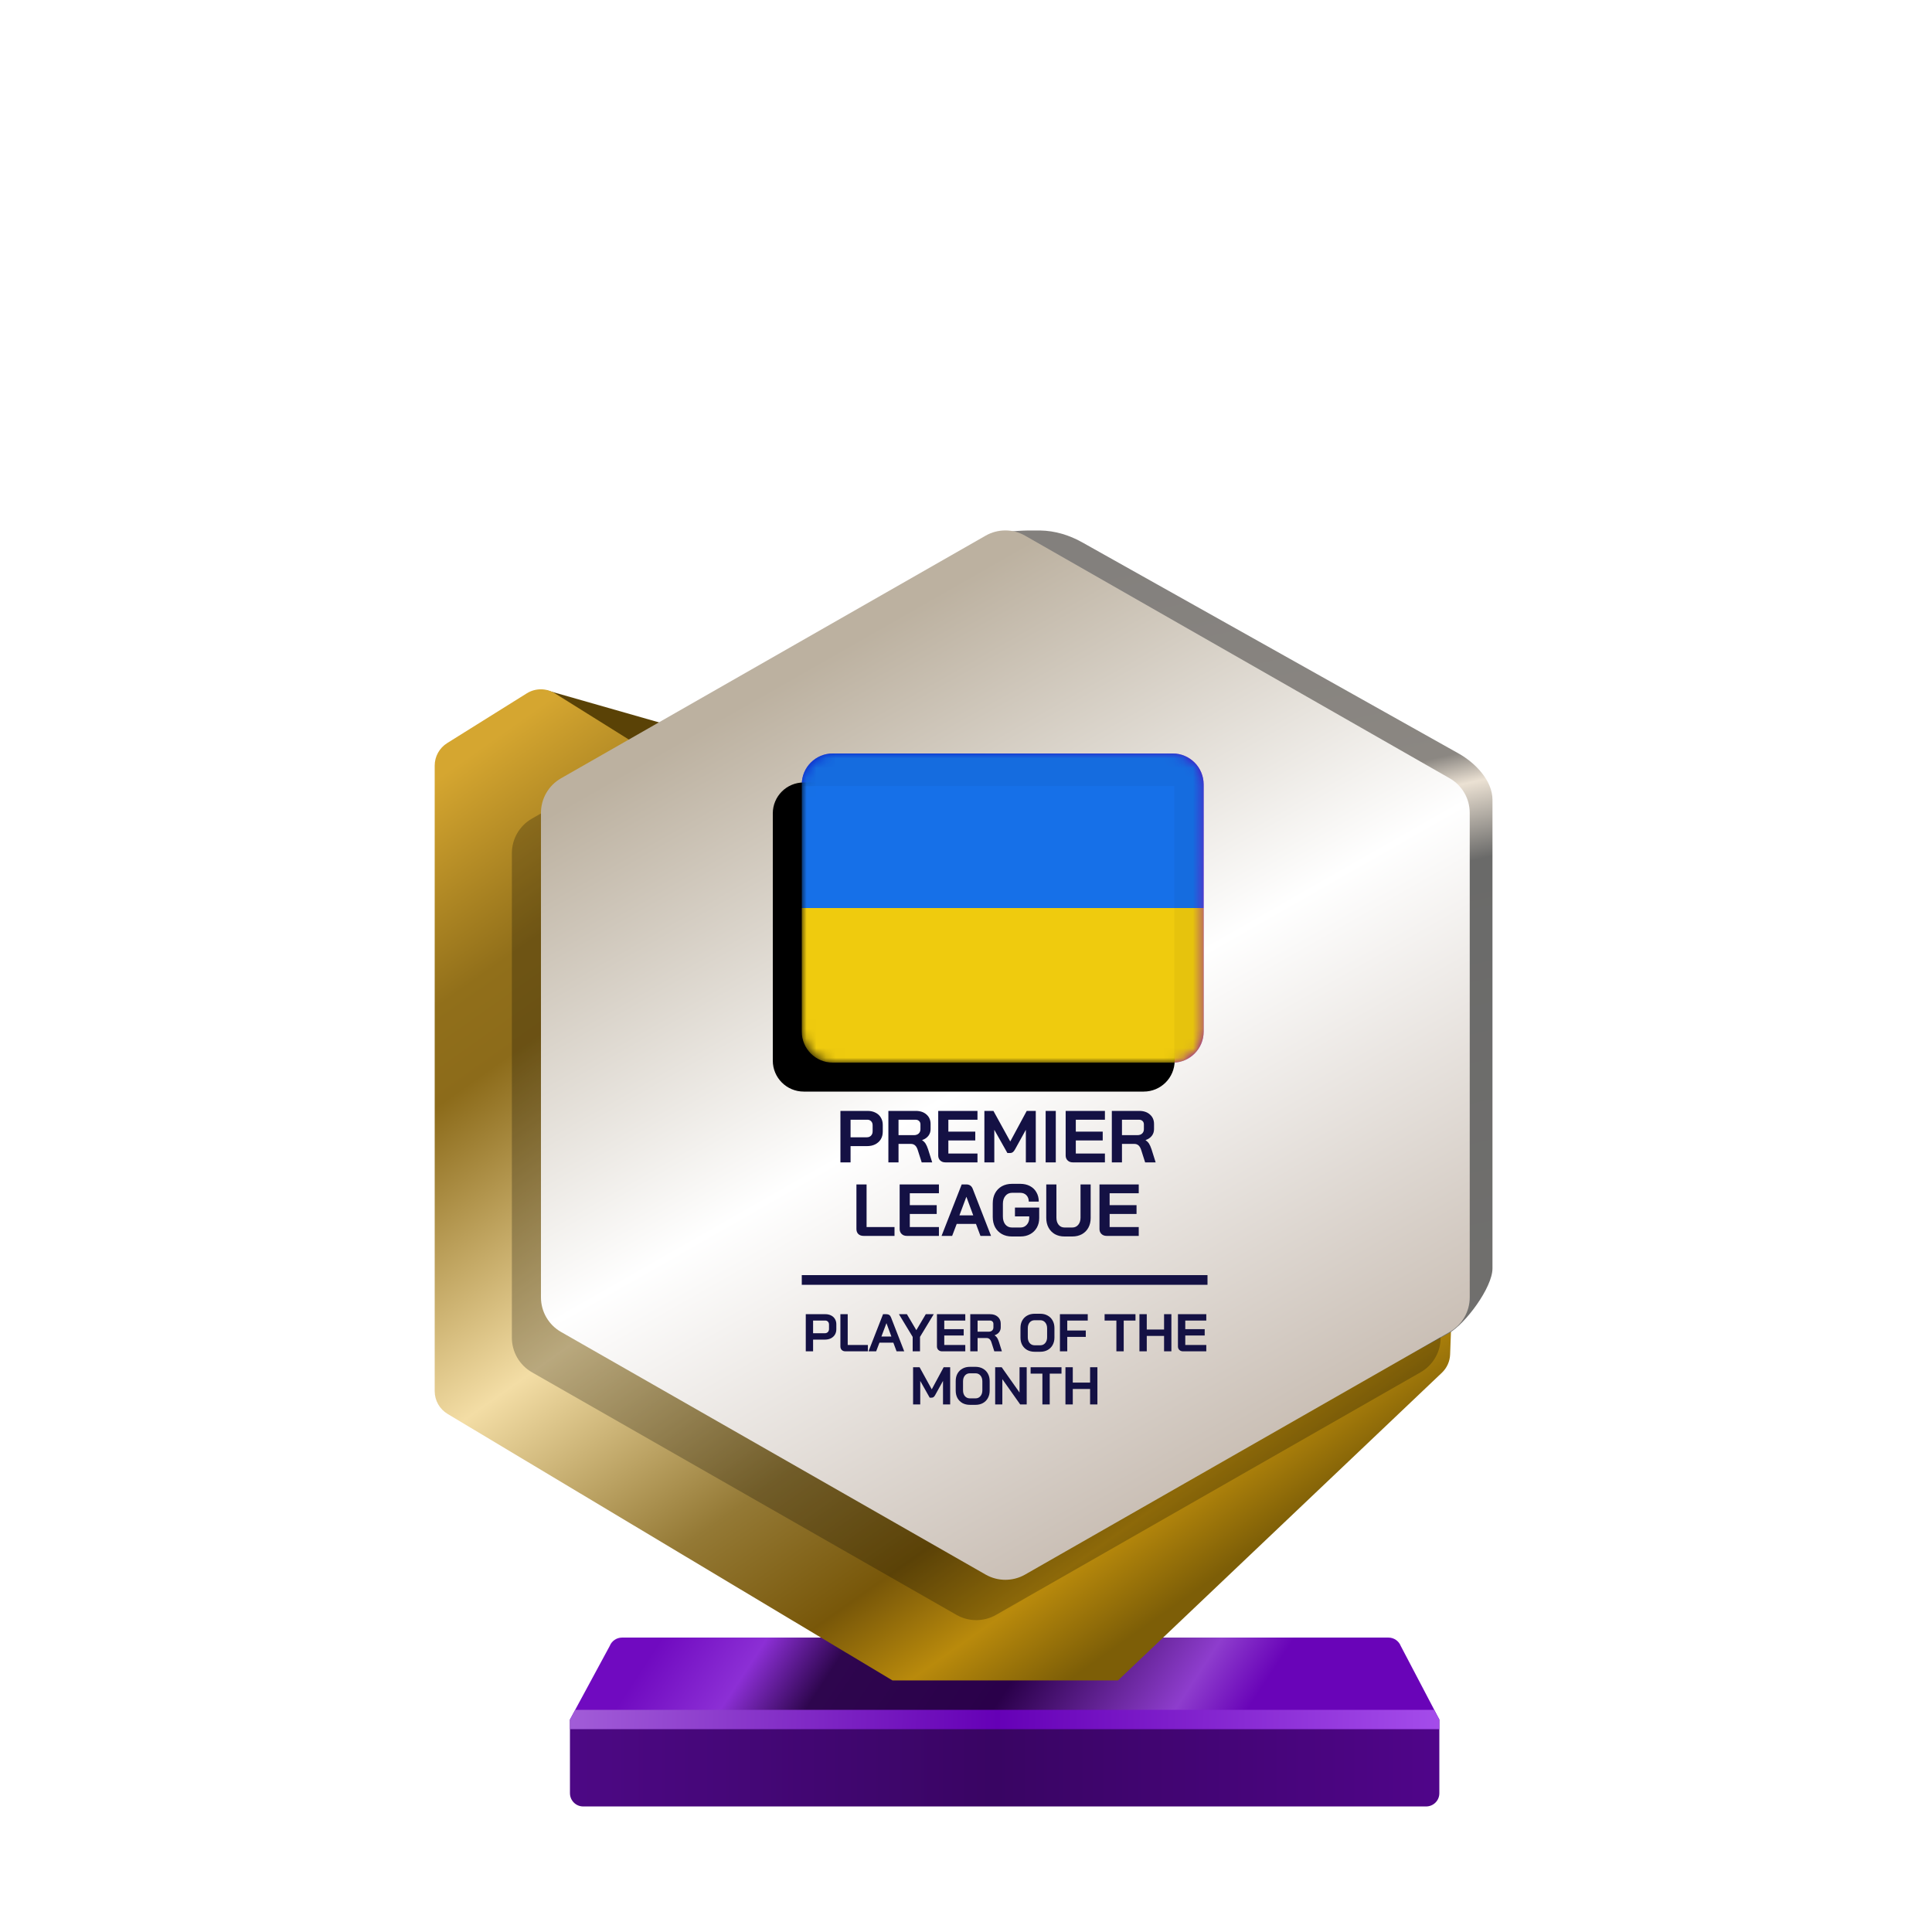
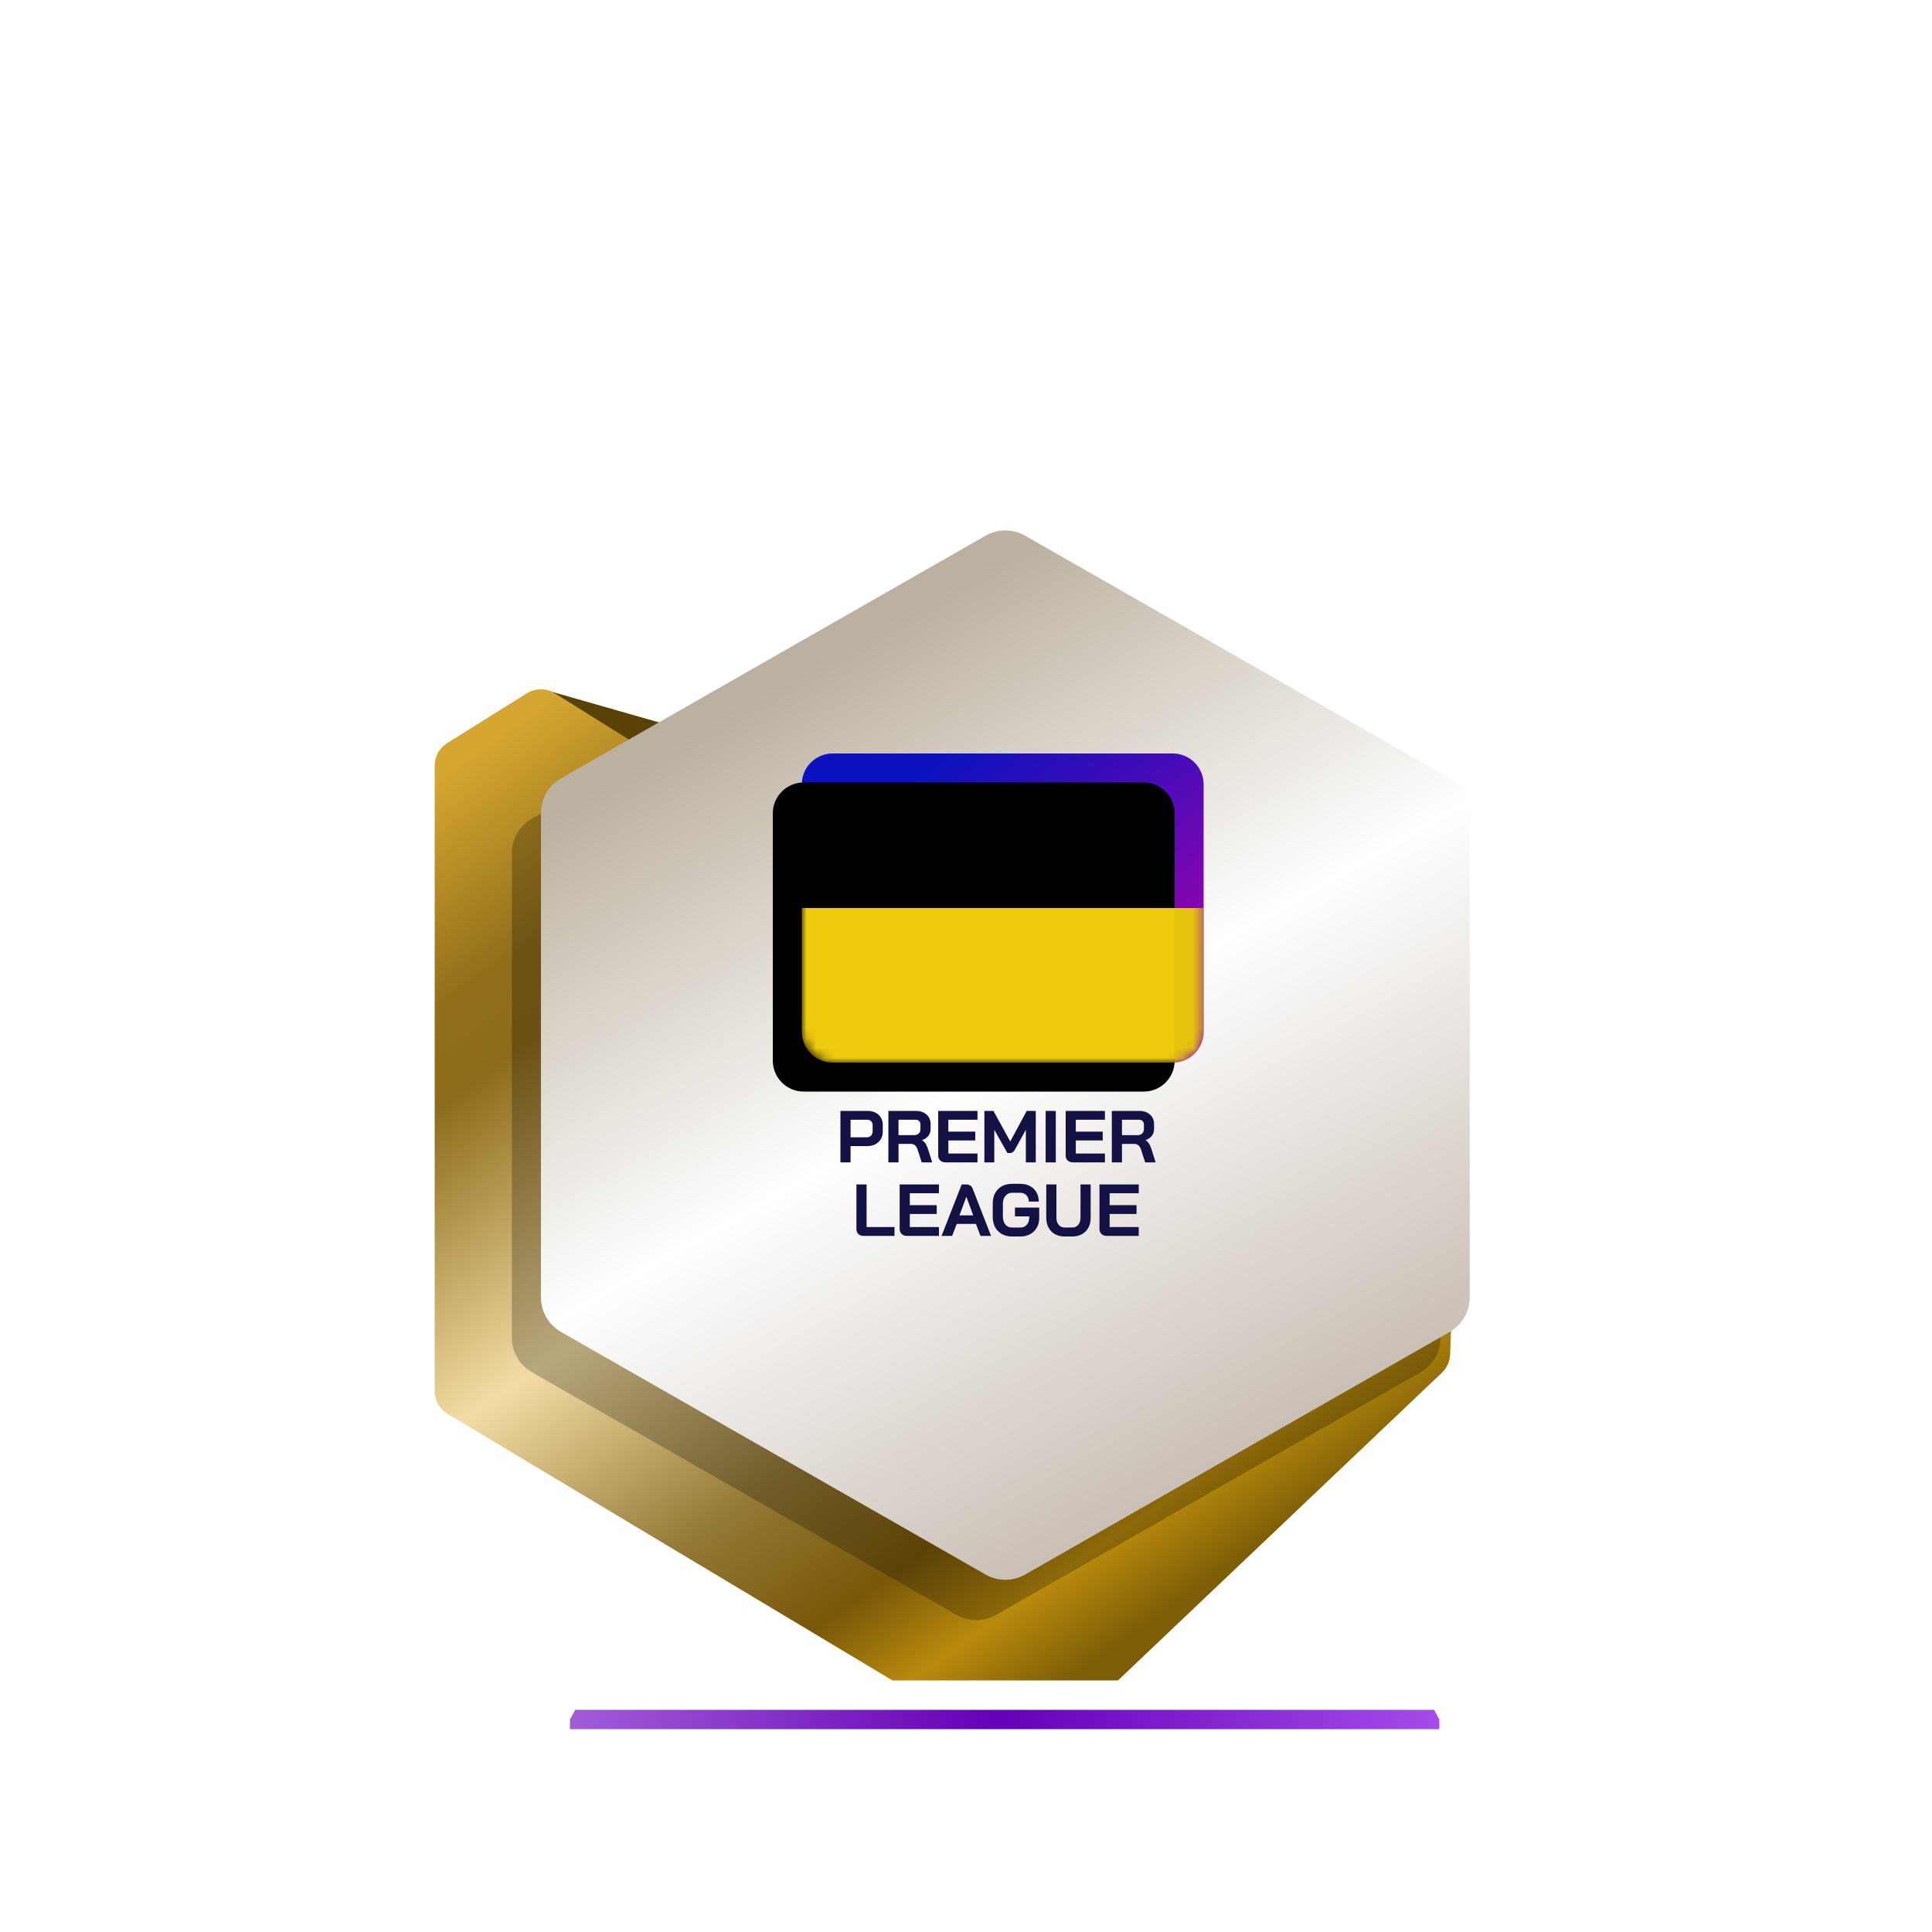
<svg xmlns="http://www.w3.org/2000/svg" xmlns:xlink="http://www.w3.org/1999/xlink" width="200px" height="200px" viewBox="0 0 200 200" version="1.1">
  <title>ukraine_gold_month</title>
  <defs>
    <linearGradient x1="7.778%" y1="48.193%" x2="80%" y2="52.643%" id="linearGradient-1">
      <stop stop-color="#700AC0" offset="0%" />
      <stop stop-color="#8C2FD5" offset="16.729%" />
      <stop stop-color="#2E064E" offset="30.206%" />
      <stop stop-color="#2A004A" offset="59.729%" />
      <stop stop-color="#8E3DCD" offset="88.523%" />
      <stop stop-color="#6904B8" offset="100%" />
    </linearGradient>
    <linearGradient x1="0%" y1="44.444%" x2="100%" y2="44.444%" id="linearGradient-2">
      <stop stop-color="#4D0885" offset="0%" />
      <stop stop-color="#390563" offset="49.007%" />
      <stop stop-color="#50058A" offset="100%" />
    </linearGradient>
    <linearGradient x1="0%" y1="49.975%" x2="101.111%" y2="50.025%" id="linearGradient-3">
      <stop stop-color="#A25DD8" offset="0%" />
      <stop stop-color="#6500B6" offset="48.57%" />
      <stop stop-color="#A64EEC" offset="100%" />
    </linearGradient>
    <linearGradient x1="1.629%" y1="7.962%" x2="65.959%" y2="97.36%" id="linearGradient-4">
      <stop stop-color="#D5A630" offset="0%" />
      <stop stop-color="#916F1A" offset="16.955%" />
      <stop stop-color="#8C6B1A" offset="24.327%" />
      <stop stop-color="#F3DDA5" offset="49.026%" />
      <stop stop-color="#947935" offset="69.869%" />
      <stop stop-color="#785709" offset="82.834%" />
      <stop stop-color="#B98A0C" offset="91.679%" />
      <stop stop-color="#7D5E07" offset="100%" />
    </linearGradient>
    <linearGradient x1="53.535%" y1="0.09%" x2="63.301%" y2="84.266%" id="linearGradient-5">
      <stop stop-color="#83807D" offset="0%" />
      <stop stop-color="#8B8782" offset="30.989%" />
      <stop stop-color="#EBE1D3" offset="34.706%" />
      <stop stop-color="#6A6A69" offset="43.802%" />
      <stop stop-color="#71706E" offset="100%" />
    </linearGradient>
    <linearGradient x1="30.976%" y1="12.068%" x2="74.446%" y2="99.419%" id="linearGradient-6">
      <stop stop-color="#BCB1A0" offset="0%" />
      <stop stop-color="#FFFFFF" offset="44.34%" />
      <stop stop-color="#BEB1A5" offset="100%" />
    </linearGradient>
    <linearGradient x1="9.615%" y1="21.893%" x2="57.693%" y2="81.065%" id="linearGradient-7">
      <stop stop-color="#0B12C6" offset="0%" />
      <stop stop-color="#8805B7" offset="100%" />
    </linearGradient>
    <path d="M0,3.2 C0,1.433 1.433,0 3.2,0 L38.4,0 C40.167,0 41.6,1.433 41.6,3.2 L41.6,28.8 C41.6,30.567 40.167,32 38.4,32 L3.2,32 C1.433,32 0,30.567 0,28.8 L0,3.2 Z" id="path-8" />
    <filter x="-3.6%" y="-4.7%" width="107.2%" height="109.4%" filterUnits="objectBoundingBox" id="filter-10">
      <feOffset dx="-3" dy="3" in="SourceAlpha" result="shadowOffsetInner1" />
      <feComposite in="shadowOffsetInner1" in2="SourceAlpha" operator="arithmetic" k2="-1" k3="1" result="shadowInnerInner1" />
      <feColorMatrix values="0 0 0 0 0   0 0 0 0 0   0 0 0 0 0  0 0 0 0.24 0" type="matrix" in="shadowInnerInner1" />
    </filter>
  </defs>
  <g id="ukraine_gold_month" stroke="none" stroke-width="1" fill="none" fill-rule="evenodd">
    <g id="euro_qualify_gold_shield" transform="translate(45, 54.91)" fill-rule="nonzero">
      <g id="trophy" transform="translate(0, -0)">
-         <path d="M14,123.094 L18.119,115.479 C18.326,114.955 18.832,114.612 19.395,114.612 L98.73,114.612 C99.293,114.612 99.799,114.955 100.006,115.479 L104,123.094 L14,123.094 Z" id="Path" fill="url(#linearGradient-1)" />
-         <path d="M14.002,130.72 L14,123.094 L104,123.094 L104,130.727 C104,131.485 103.385,132.094 102.626,132.094 L15.375,132.094 C14.616,132.094 14.002,131.479 14.002,130.72 Z" id="Path" fill="url(#linearGradient-2)" />
        <polygon id="Path" fill="url(#linearGradient-3)" points="14 123.094 14 124.094 104 124.094 104 123.094 103.452 122.094 14.55 122.094" />
        <path d="M11.464,16.654 L20.261,21.869 L24,20.094 L11.525,16.531 C11.446,16.499 11.391,16.61 11.464,16.654 Z" id="Path" fill="#5A4206" />
        <path d="M0,24.345 L0,89.103 C0,90.068 0.507,90.963 1.335,91.459 L47.386,119.045 L70.736,119.045 L104.263,87.195 C104.783,86.701 105.089,86.023 105.116,85.305 L105.418,77.153 L59.061,101.876 L23.356,81.379 C22.503,80.889 21.976,79.98 21.976,78.996 L21.976,24.345 C21.976,23.398 21.488,22.518 20.685,22.016 L12.444,16.865 C11.553,16.308 10.423,16.308 9.532,16.865 L1.291,22.016 C0.488,22.518 0,23.398 0,24.345 Z" id="Path" fill="url(#linearGradient-4)" />
-         <path d="M55.452,6.452 L55.452,23.273 L55.452,76.985 C55.447,77.345 55.386,77.705 55.452,78.059 L55.452,99.456 C56.143,103.174 64.863,105.097 68.146,103.221 L105,83.094 C106.712,82.116 109.5,78.37 109.5,76.399 L109.5,27.883 C109.5,25.898 107.73,24.067 106,23.094 L67.023,1.229 C65.692,0.482 64.208,0.031 62.683,0.006 C55.838,-0.108 55.107,1.508 55.452,6.452 Z" id="Path" fill="url(#linearGradient-5)" />
        <path d="M54.018,4.718 L10.065,29.833 C8.782,30.567 7.989,31.932 7.989,33.411 L7.989,83.569 C7.989,85.048 8.782,86.413 10.065,87.147 L54.018,112.263 C55.285,112.987 56.84,112.987 58.107,112.263 L102.059,87.147 C103.343,86.413 104.136,85.048 104.136,83.569 L104.136,33.411 C104.136,31.932 103.343,30.567 102.059,29.833 L58.107,4.718 C56.84,3.994 55.285,3.994 54.018,4.718 Z" id="Path" fill-opacity="0.24" fill="#000000" />
        <path d="M57.029,0.543 L13.076,25.659 C11.792,26.392 11,27.758 11,29.236 L11,79.394 C11,80.873 11.792,82.238 13.076,82.972 L57.029,108.088 C58.296,108.812 59.851,108.812 61.118,108.088 L105.07,82.972 C106.354,82.238 107.146,80.873 107.146,79.394 L107.146,29.236 C107.146,27.758 106.354,26.392 105.07,25.659 L61.118,0.543 C59.851,-0.181 58.296,-0.181 57.029,0.543 Z" id="Path" fill="url(#linearGradient-6)" />
-         <path d="M38.413,81.134 L40.44,81.134 C40.663,81.134 40.861,81.178 41.033,81.266 C41.205,81.35 41.339,81.473 41.434,81.634 C41.53,81.791 41.577,81.973 41.577,82.178 L41.577,82.689 C41.577,82.901 41.528,83.09 41.429,83.255 C41.33,83.416 41.191,83.542 41.011,83.634 C40.836,83.722 40.63,83.766 40.396,83.766 L39.171,83.766 L39.171,84.98 L38.413,84.98 L38.413,81.134 Z M40.385,83.106 C40.513,83.106 40.618,83.066 40.698,82.985 C40.779,82.901 40.819,82.791 40.819,82.656 L40.819,82.211 C40.819,82.083 40.782,81.982 40.709,81.909 C40.639,81.832 40.546,81.793 40.429,81.793 L39.171,81.793 L39.171,83.106 L40.385,83.106 Z M42.53,84.98 C42.368,84.98 42.238,84.934 42.139,84.842 C42.044,84.747 41.997,84.623 41.997,84.469 L41.997,81.134 L42.755,81.134 L42.755,84.321 L44.843,84.321 L44.843,84.98 L42.53,84.98 Z M46.754,81.134 C46.992,81.134 47.153,81.244 47.237,81.464 L48.605,84.98 L47.814,84.98 L47.479,84.084 L46.04,84.084 L45.699,84.98 L44.908,84.98 L46.413,81.134 L46.754,81.134 Z M48.881,81.134 L49.859,82.788 L50.837,81.134 L51.661,81.134 L50.238,83.485 L50.238,84.98 L49.48,84.98 L49.48,83.485 L48.057,81.134 L48.881,81.134 Z M46.765,82.062 L46.243,83.447 L47.276,83.447 L46.765,82.062 Z M52.525,84.98 C52.368,84.98 52.239,84.932 52.141,84.837 C52.042,84.742 51.992,84.617 51.992,84.463 L51.992,81.134 L54.926,81.134 L54.926,81.793 L52.75,81.793 L52.75,82.683 L54.761,82.683 L54.761,83.343 L52.75,83.343 L52.75,84.321 L54.926,84.321 L54.926,84.98 L52.525,84.98 Z M55.442,81.134 L57.486,81.134 C57.819,81.134 58.087,81.224 58.288,81.403 C58.493,81.583 58.596,81.819 58.596,82.112 L58.596,82.496 C58.596,82.687 58.541,82.854 58.431,82.996 C58.325,83.136 58.169,83.242 57.964,83.315 L57.964,83.326 C58.081,83.403 58.169,83.491 58.228,83.59 C58.29,83.689 58.35,83.826 58.409,84.002 L58.717,84.98 L57.931,84.98 L57.64,84.068 C57.592,83.91 57.526,83.793 57.442,83.716 C57.358,83.639 57.253,83.601 57.129,83.601 L56.2,83.601 L56.2,84.98 L55.442,84.98 L55.442,81.134 Z M57.343,82.947 C57.497,82.947 57.618,82.907 57.706,82.826 C57.794,82.742 57.838,82.634 57.838,82.502 L57.838,82.145 C57.838,82.039 57.805,81.954 57.739,81.892 C57.673,81.826 57.585,81.793 57.475,81.793 L56.2,81.793 L56.2,82.947 L57.343,82.947 Z M62.105,85.024 C61.816,85.024 61.56,84.963 61.336,84.842 C61.116,84.718 60.944,84.546 60.82,84.326 C60.699,84.103 60.639,83.844 60.639,83.551 L60.639,82.562 C60.639,82.269 60.699,82.013 60.82,81.793 C60.944,81.57 61.116,81.398 61.336,81.277 C61.56,81.152 61.816,81.09 62.105,81.09 L62.688,81.09 C62.977,81.09 63.232,81.152 63.451,81.277 C63.675,81.398 63.847,81.57 63.968,81.793 C64.092,82.013 64.155,82.269 64.155,82.562 L64.155,83.551 C64.155,83.844 64.092,84.103 63.968,84.326 C63.847,84.546 63.675,84.718 63.451,84.842 C63.232,84.963 62.977,85.024 62.688,85.024 L62.105,85.024 Z M62.688,84.353 C62.9,84.353 63.071,84.277 63.199,84.123 C63.331,83.969 63.397,83.767 63.397,83.518 L63.397,82.595 C63.397,82.346 63.331,82.145 63.199,81.991 C63.071,81.837 62.9,81.76 62.688,81.76 L62.105,81.76 C61.893,81.76 61.721,81.837 61.589,81.991 C61.461,82.145 61.397,82.346 61.397,82.595 L61.397,83.518 C61.397,83.767 61.461,83.969 61.589,84.123 C61.721,84.277 61.893,84.353 62.105,84.353 L62.688,84.353 Z M64.724,81.134 L67.603,81.134 L67.603,81.793 L65.482,81.793 L65.482,82.826 L67.4,82.826 L67.4,83.485 L65.482,83.485 L65.482,84.98 L64.724,84.98 L64.724,81.134 Z M70.568,81.793 L69.348,81.793 L69.348,81.134 L72.545,81.134 L72.545,81.793 L71.326,81.793 L71.326,84.98 L70.568,84.98 L70.568,81.793 Z M72.954,81.134 L73.713,81.134 L73.713,82.722 L75.504,82.722 L75.504,81.134 L76.262,81.134 L76.262,84.98 L75.504,84.98 L75.504,83.381 L73.713,83.381 L73.713,84.98 L72.954,84.98 L72.954,81.134 Z M77.474,84.98 C77.316,84.98 77.188,84.932 77.089,84.837 C76.99,84.742 76.941,84.617 76.941,84.463 L76.941,81.134 L79.875,81.134 L79.875,81.793 L77.699,81.793 L77.699,82.683 L79.71,82.683 L79.71,83.343 L77.699,83.343 L77.699,84.321 L79.875,84.321 L79.875,84.98 L77.474,84.98 Z M49.522,86.628 L50.197,86.628 L51.455,88.914 L52.686,86.628 L53.362,86.628 L53.362,90.474 L52.62,90.474 L52.62,88.04 L51.812,89.501 C51.758,89.6 51.701,89.672 51.642,89.716 C51.587,89.756 51.523,89.776 51.45,89.776 L51.241,89.776 L50.263,88.04 L50.263,90.474 L49.522,90.474 L49.522,86.628 Z M55.401,90.518 C55.112,90.518 54.856,90.457 54.632,90.337 C54.413,90.212 54.24,90.04 54.116,89.82 C53.995,89.597 53.935,89.338 53.935,89.045 L53.935,88.056 C53.935,87.763 53.995,87.507 54.116,87.287 C54.24,87.064 54.413,86.892 54.632,86.771 C54.856,86.646 55.112,86.584 55.401,86.584 L55.984,86.584 C56.273,86.584 56.528,86.646 56.748,86.771 C56.971,86.892 57.143,87.064 57.264,87.287 C57.388,87.507 57.451,87.763 57.451,88.056 L57.451,89.045 C57.451,89.338 57.388,89.597 57.264,89.82 C57.143,90.04 56.971,90.212 56.748,90.337 C56.528,90.457 56.273,90.518 55.984,90.518 L55.401,90.518 Z M55.984,89.848 C56.196,89.848 56.367,89.771 56.495,89.617 C56.627,89.463 56.693,89.262 56.693,89.012 L56.693,88.089 C56.693,87.84 56.627,87.639 56.495,87.485 C56.367,87.331 56.196,87.254 55.984,87.254 L55.401,87.254 C55.189,87.254 55.017,87.331 54.885,87.485 C54.757,87.639 54.693,87.84 54.693,88.089 L54.693,89.012 C54.693,89.262 54.757,89.463 54.885,89.617 C55.017,89.771 55.189,89.848 55.401,89.848 L55.984,89.848 Z M58.02,86.628 L58.696,86.628 L60.542,89.243 L60.542,86.628 L61.284,86.628 L61.284,90.474 L60.608,90.474 L58.762,87.859 L58.762,90.474 L58.02,90.474 L58.02,86.628 Z M62.909,87.287 L61.689,87.287 L61.689,86.628 L64.886,86.628 L64.886,87.287 L63.667,87.287 L63.667,90.474 L62.909,90.474 L62.909,87.287 Z M65.295,86.628 L66.054,86.628 L66.054,88.216 L67.845,88.216 L67.845,86.628 L68.603,86.628 L68.603,90.474 L67.845,90.474 L67.845,88.875 L66.054,88.875 L66.054,90.474 L65.295,90.474 L65.295,86.628 Z M38,78.09 C38,78.09 38,77.866 38,77.59 C38,77.314 38,77.09 38,77.09 L80,77.09 L80,77.59 L80,78.09 L38,78.09 Z" id="Combined-Shape" fill="#141144" />
      </g>
    </g>
    <path d="M87,115 L89.808,115 C90.118,115 90.392,115.061 90.631,115.183 C90.869,115.299 91.054,115.469 91.186,115.693 C91.318,115.911 91.384,116.162 91.384,116.446 L91.384,117.154 C91.384,117.448 91.316,117.71 91.179,117.938 C91.042,118.161 90.849,118.336 90.6,118.463 C90.357,118.585 90.072,118.646 89.748,118.646 L88.05,118.646 L88.05,120.328 L87,120.328 L87,115 Z M89.732,117.732 C89.91,117.732 90.055,117.677 90.166,117.565 C90.278,117.448 90.334,117.296 90.334,117.108 L90.334,116.492 C90.334,116.314 90.283,116.175 90.181,116.073 C90.085,115.967 89.956,115.913 89.793,115.913 L88.05,115.913 L88.05,117.732 L89.732,117.732 Z M91.965,115 L94.797,115 C95.258,115 95.629,115.124 95.908,115.373 C96.192,115.622 96.334,115.949 96.334,116.355 L96.334,116.888 C96.334,117.151 96.258,117.382 96.106,117.58 C95.958,117.773 95.743,117.92 95.459,118.022 L95.459,118.037 C95.621,118.143 95.743,118.265 95.824,118.402 C95.91,118.539 95.994,118.73 96.075,118.973 L96.501,120.328 L95.413,120.328 L95.01,119.064 C94.944,118.846 94.852,118.684 94.736,118.577 C94.619,118.471 94.474,118.417 94.302,118.417 L93.015,118.417 L93.015,120.328 L91.965,120.328 L91.965,115 Z M94.599,117.512 C94.812,117.512 94.979,117.456 95.101,117.344 C95.223,117.228 95.284,117.078 95.284,116.895 L95.284,116.4 C95.284,116.253 95.238,116.137 95.147,116.05 C95.055,115.959 94.934,115.913 94.781,115.913 L93.015,115.913 L93.015,117.512 L94.599,117.512 Z M97.862,120.328 C97.644,120.328 97.466,120.262 97.329,120.13 C97.192,119.998 97.124,119.826 97.124,119.612 L97.124,115 L101.188,115 L101.188,115.913 L98.174,115.913 L98.174,117.146 L100.96,117.146 L100.96,118.06 L98.174,118.06 L98.174,119.414 L101.188,119.414 L101.188,120.328 L97.862,120.328 Z M101.903,115 L102.839,115 L104.582,118.166 L106.287,115 L107.223,115 L107.223,120.328 L106.196,120.328 L106.196,116.956 L105.077,118.981 C105.001,119.118 104.922,119.217 104.841,119.277 C104.765,119.333 104.676,119.361 104.574,119.361 L104.285,119.361 L102.93,116.956 L102.93,120.328 L101.903,120.328 L101.903,115 Z M108.245,115 L109.295,115 L109.295,120.328 L108.245,120.328 L108.245,115 Z M111.055,120.328 C110.837,120.328 110.659,120.262 110.522,120.13 C110.385,119.998 110.317,119.826 110.317,119.612 L110.317,115 L114.381,115 L114.381,115.913 L111.367,115.913 L111.367,117.146 L114.153,117.146 L114.153,118.06 L111.367,118.06 L111.367,119.414 L114.381,119.414 L114.381,120.328 L111.055,120.328 Z M115.096,115 L117.927,115 C118.389,115 118.76,115.124 119.039,115.373 C119.323,115.622 119.465,115.949 119.465,116.355 L119.465,116.888 C119.465,117.151 119.389,117.382 119.237,117.58 C119.09,117.773 118.874,117.92 118.59,118.022 L118.59,118.037 C118.752,118.143 118.874,118.265 118.955,118.402 C119.041,118.539 119.125,118.73 119.206,118.973 L119.632,120.328 L118.544,120.328 L118.141,119.064 C118.075,118.846 117.983,118.684 117.867,118.577 C117.75,118.471 117.605,118.417 117.433,118.417 L116.146,118.417 L116.146,120.328 L115.096,120.328 L115.096,115 Z M117.73,117.512 C117.943,117.512 118.11,117.456 118.232,117.344 C118.354,117.228 118.415,117.078 118.415,116.895 L118.415,116.4 C118.415,116.253 118.369,116.137 118.278,116.05 C118.186,115.959 118.065,115.913 117.912,115.913 L116.146,115.913 L116.146,117.512 L117.73,117.512 Z M89.396,127.939 C89.173,127.939 88.992,127.876 88.855,127.749 C88.723,127.617 88.657,127.444 88.657,127.231 L88.657,122.611 L89.708,122.611 L89.708,127.026 L92.6,127.026 L92.6,127.939 L89.396,127.939 Z M93.87,127.939 C93.652,127.939 93.475,127.873 93.338,127.741 C93.201,127.609 93.132,127.437 93.132,127.224 L93.132,122.611 L97.197,122.611 L97.197,123.525 L94.183,123.525 L94.183,124.758 L96.968,124.758 L96.968,125.671 L94.183,125.671 L94.183,127.026 L97.197,127.026 L97.197,127.939 L93.87,127.939 Z M101.032,126.699 L99.038,126.699 L98.566,127.939 L97.47,127.939 L99.555,122.611 L100.027,122.611 C100.357,122.611 100.58,122.763 100.697,123.068 L102.592,127.939 L101.496,127.939 L101.032,126.699 Z M99.319,125.816 L100.75,125.816 L100.043,123.898 L100.035,123.898 L99.319,125.816 Z M104.748,128 C104.357,128 104.012,127.916 103.713,127.749 C103.413,127.581 103.18,127.345 103.012,127.041 C102.85,126.732 102.769,126.376 102.769,125.975 L102.769,124.575 C102.769,124.174 102.85,123.821 103.012,123.517 C103.18,123.207 103.413,122.969 103.713,122.801 C104.017,122.634 104.367,122.55 104.763,122.55 L105.616,122.55 C105.996,122.55 106.331,122.626 106.62,122.779 C106.909,122.931 107.133,123.147 107.29,123.426 C107.452,123.705 107.534,124.027 107.534,124.392 L106.498,124.392 C106.498,124.118 106.417,123.898 106.255,123.73 C106.092,123.563 105.879,123.479 105.616,123.479 L104.763,123.479 C104.479,123.479 104.251,123.586 104.078,123.799 C103.906,124.007 103.819,124.281 103.819,124.621 L103.819,125.93 C103.819,126.27 103.903,126.546 104.07,126.759 C104.243,126.967 104.469,127.071 104.748,127.071 L105.646,127.071 C105.905,127.071 106.118,126.978 106.285,126.79 C106.458,126.602 106.544,126.369 106.544,126.09 L106.544,125.922 L105.068,125.922 L105.068,125.009 L107.579,125.009 L107.579,126.09 C107.579,126.46 107.498,126.79 107.336,127.079 C107.173,127.368 106.945,127.594 106.651,127.756 C106.356,127.919 106.021,128 105.646,128 L104.748,128 Z M110.197,128 C109.821,128 109.492,127.921 109.207,127.764 C108.923,127.602 108.703,127.376 108.545,127.087 C108.388,126.797 108.309,126.463 108.309,126.082 L108.309,122.611 L109.36,122.611 L109.36,126.051 C109.36,126.356 109.436,126.602 109.588,126.79 C109.745,126.978 109.948,127.071 110.197,127.071 L111.004,127.071 C111.257,127.071 111.463,126.978 111.62,126.79 C111.778,126.602 111.856,126.356 111.856,126.051 L111.856,122.611 L112.906,122.611 L112.906,126.082 C112.906,126.463 112.828,126.797 112.67,127.087 C112.513,127.376 112.29,127.602 112.001,127.764 C111.712,127.921 111.379,128 111.004,128 L110.197,128 Z M114.556,127.939 C114.338,127.939 114.16,127.873 114.023,127.741 C113.886,127.609 113.818,127.437 113.818,127.224 L113.818,122.611 L117.882,122.611 L117.882,123.525 L114.868,123.525 L114.868,124.758 L117.654,124.758 L117.654,125.671 L114.868,125.671 L114.868,127.026 L117.882,127.026 L117.882,127.939 L114.556,127.939 Z" id="Combined-Shape" fill="#141144" fill-rule="nonzero" />
    <g id="Path-+-Shape-+-Path-159-Mask" transform="translate(83, 78)">
      <mask id="mask-9" fill="white">
        <use xlink:href="#path-8" />
      </mask>
      <g id="Mask" fill-rule="nonzero">
        <use fill="url(#linearGradient-7)" xlink:href="#path-8" />
        <use fill="black" fill-opacity="1" filter="url(#filter-10)" xlink:href="#path-8" />
      </g>
      <g id="flag" mask="url(#mask-9)" fill-rule="nonzero">
        <path d="M0,16 L41.6,16 L41.6,28.8 C41.6,30.567 40.167,32 38.4,32 L3.2,32 C1.433,32 0,30.567 0,28.8 L0,16 Z" id="Path" fill="#EFCB0E" />
-         <path d="M0,3.2 C0,1.433 1.433,0 3.2,0 L38.4,0 C40.167,0 41.6,1.433 41.6,3.2 L41.6,16 L0,16 L0,3.2 Z" id="Path" fill="#1670E8" />
      </g>
-       <path d="M0.007,3.364 L0.007,3.305 C0.007,1.483 1.485,0.005 3.307,0.005 L38.313,0.005 C40.136,0.005 41.613,1.483 41.613,3.305 L41.613,28.953 C41.613,30.636 40.249,32.001 38.565,32.001 L38.565,32.001 L38.565,32.001 L38.565,3.364 L0.007,3.364 Z" id="Path-159" fill="#000000" opacity="0.2" mask="url(#mask-9)" />
+       <path d="M0.007,3.364 L0.007,3.305 C0.007,1.483 1.485,0.005 3.307,0.005 L38.313,0.005 C40.136,0.005 41.613,1.483 41.613,3.305 L41.613,28.953 C41.613,30.636 40.249,32.001 38.565,32.001 L38.565,32.001 L38.565,3.364 L0.007,3.364 Z" id="Path-159" fill="#000000" opacity="0.2" mask="url(#mask-9)" />
    </g>
  </g>
</svg>